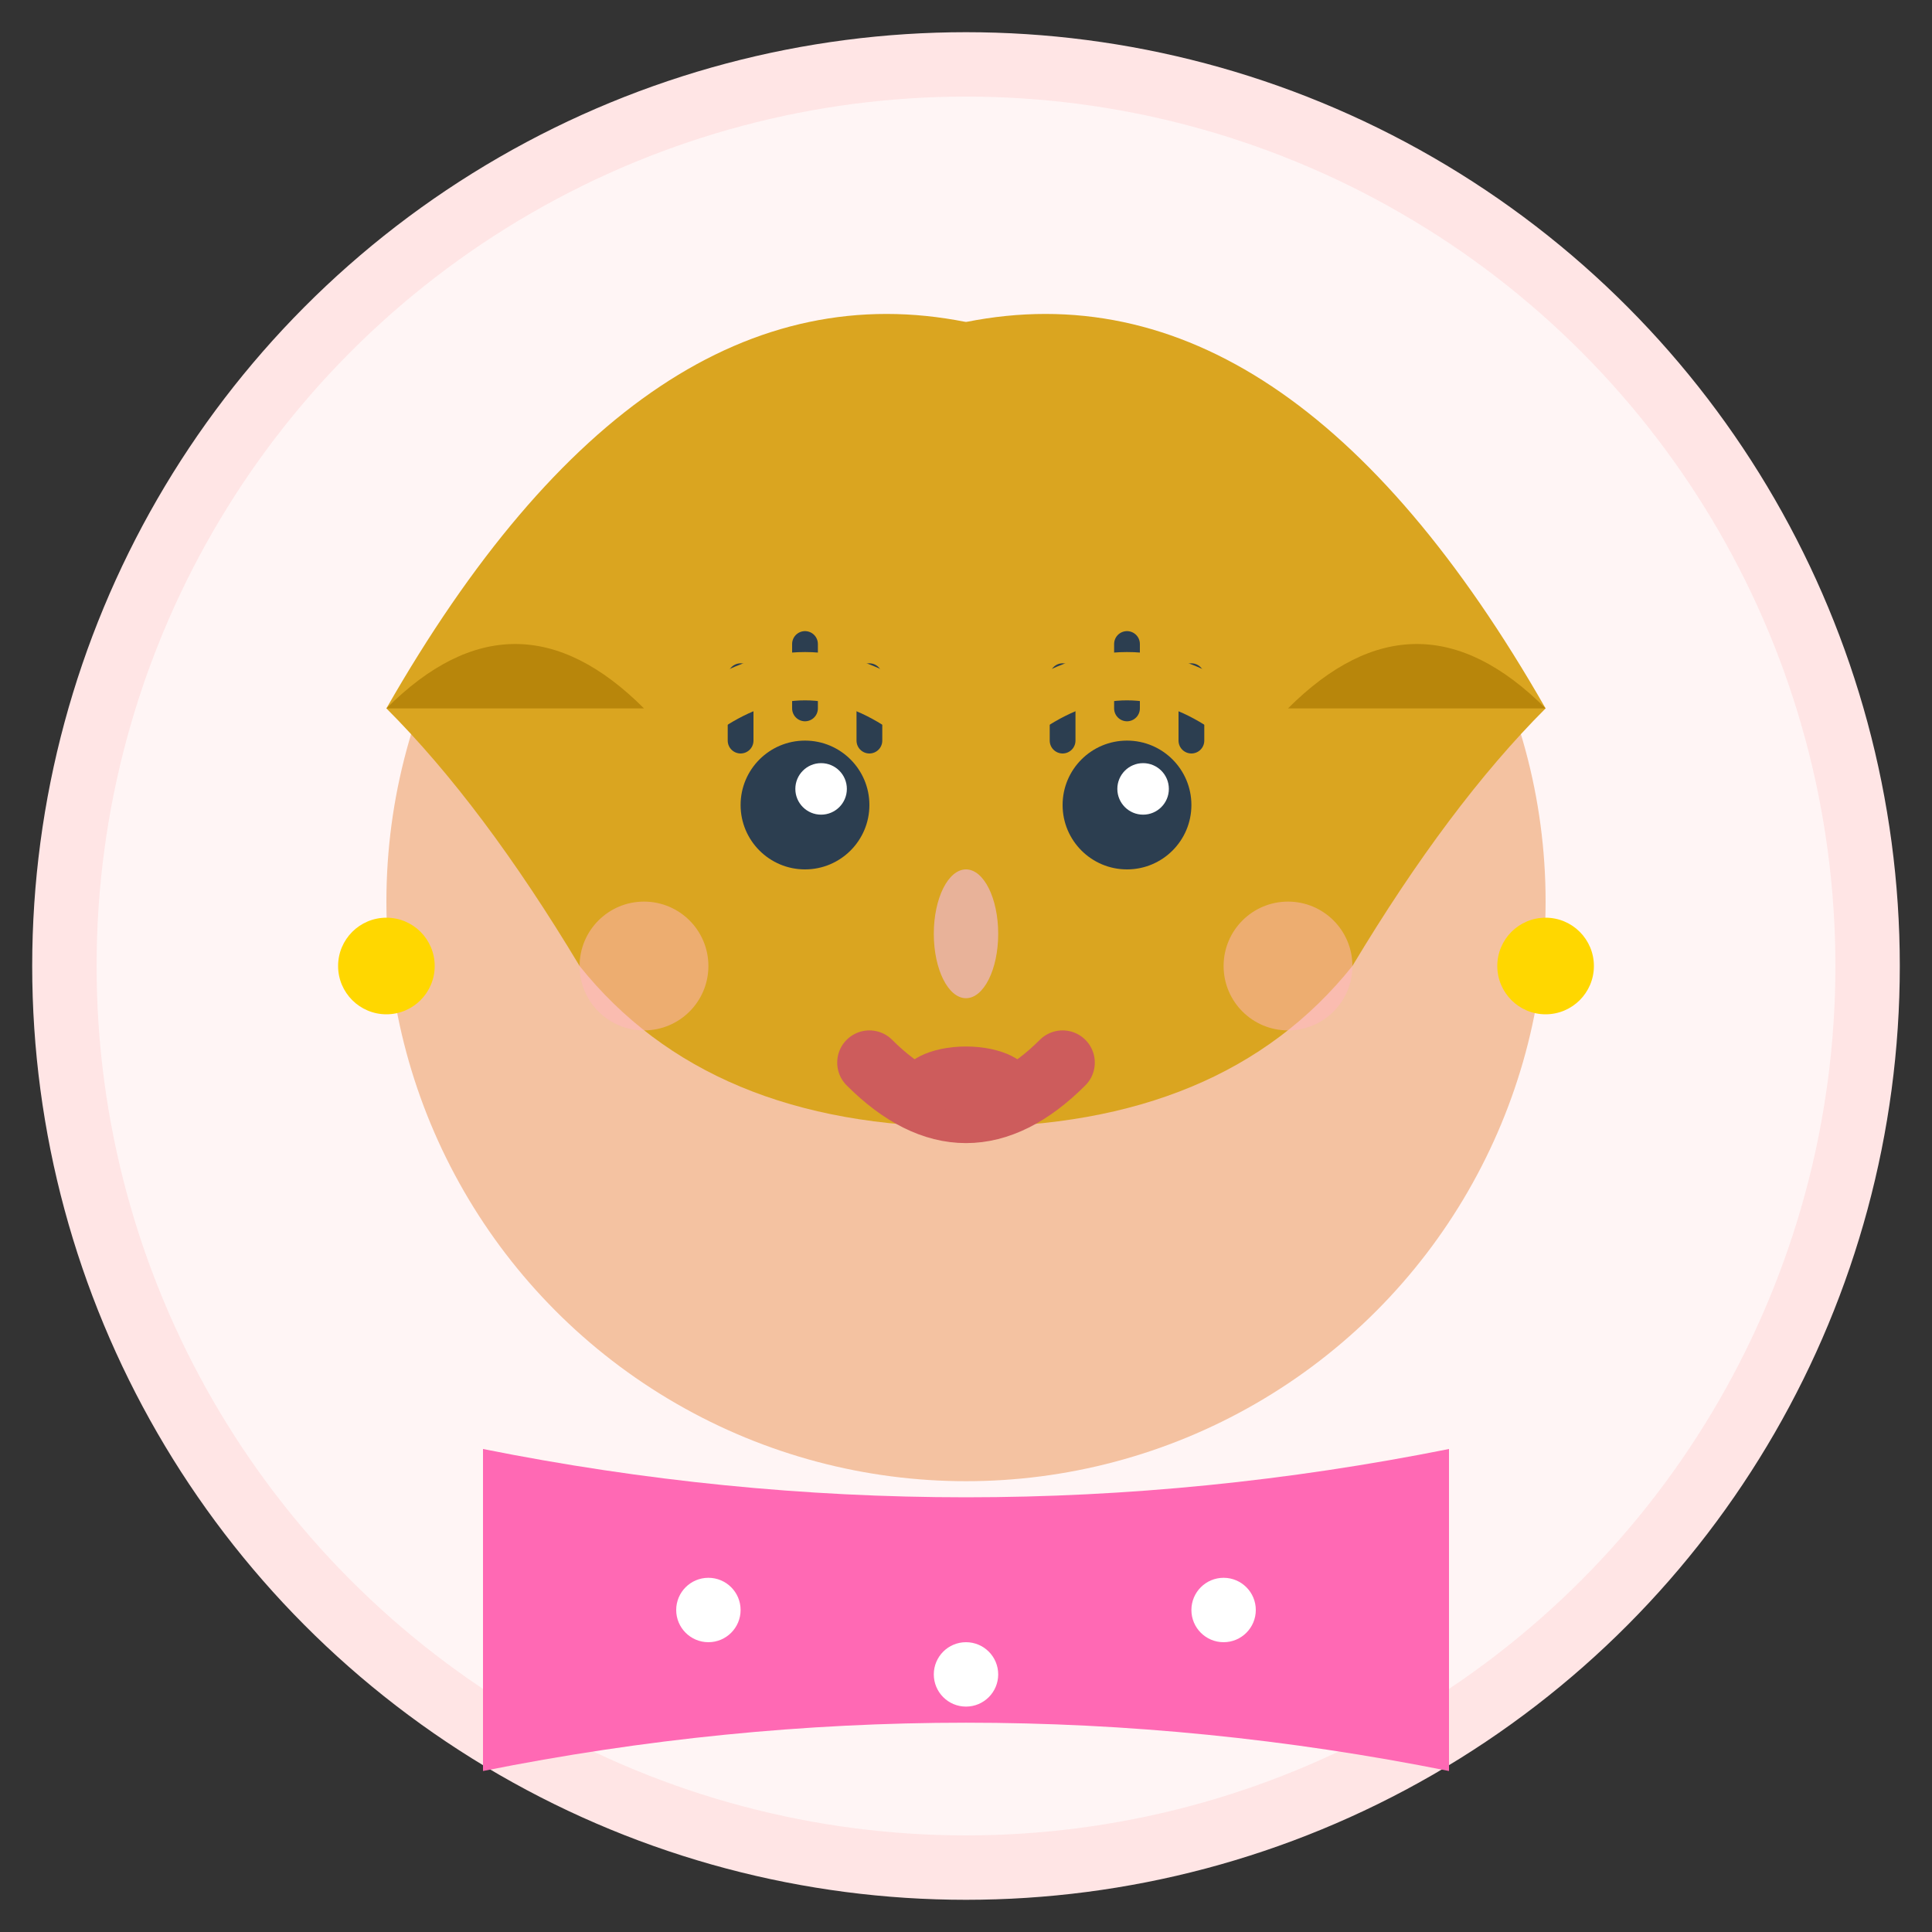
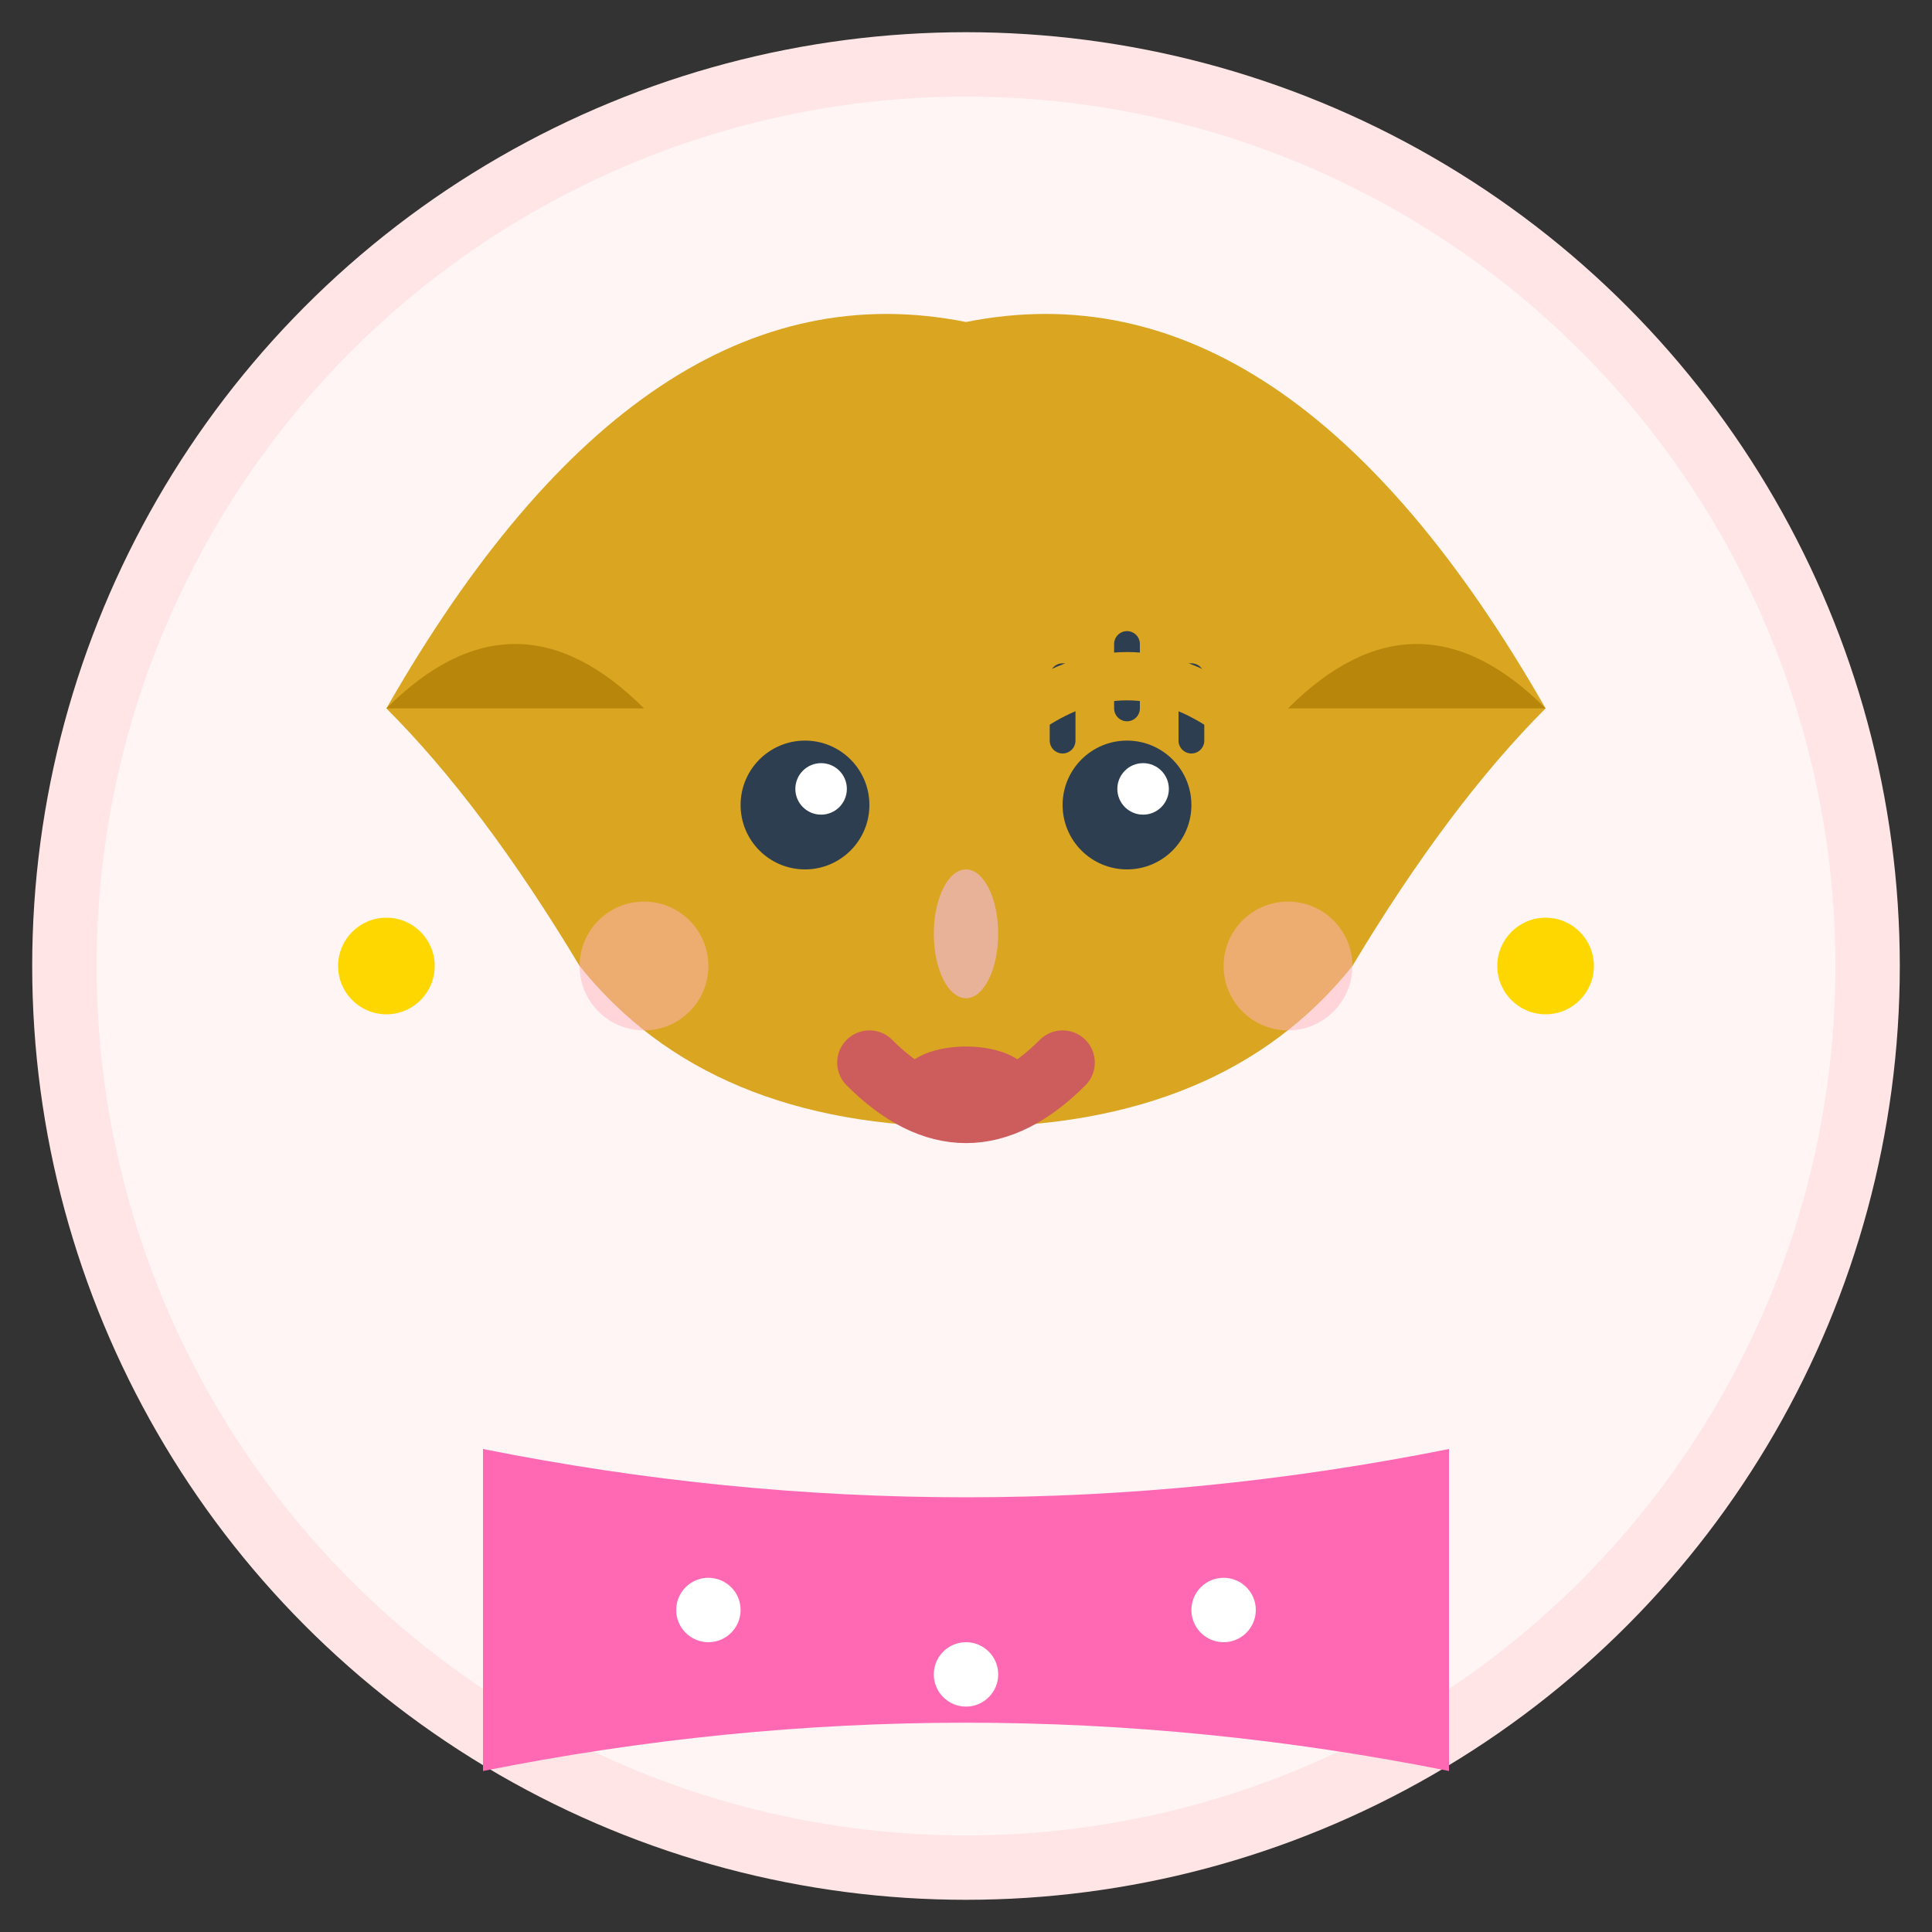
<svg xmlns="http://www.w3.org/2000/svg" width="60" height="60" viewBox="0 0 60 60" fill="none">
  <rect x="0" y="0" width="60" height="60" fill="#333333" stroke="none" />
  <circle cx="30" cy="30" r="28" fill="#FFF5F5" stroke="#FFE5E5" stroke-width="2" />
-   <circle cx="30" cy="28" r="18" fill="#F4C2A1" />
  <path d="M12 22 Q20 8 30 10 Q40 8 48 22 Q45 25 42 30 Q38 35 30 35 Q22 35 18 30 Q15 25 12 22" fill="#DAA520" />
  <path d="M12 22 Q16 18 20 22 M48 22 Q44 18 40 22" fill="#B8860B" />
  <circle cx="25" cy="25" r="2" fill="#2C3E50" />
  <circle cx="35" cy="25" r="2" fill="#2C3E50" />
  <circle cx="25.5" cy="24.5" r="0.8" fill="#FFF" />
  <circle cx="35.5" cy="24.5" r="0.8" fill="#FFF" />
-   <path d="M23 23 L23 21 M25 22 L25 20 M27 23 L27 21" stroke="#2C3E50" stroke-width="0.8" stroke-linecap="round" />
  <path d="M33 23 L33 21 M35 22 L35 20 M37 23 L37 21" stroke="#2C3E50" stroke-width="0.8" stroke-linecap="round" />
  <path d="M22 22 Q25 20 28 22" stroke="#DAA520" stroke-width="1.5" stroke-linecap="round" fill="none" />
  <path d="M32 22 Q35 20 38 22" stroke="#DAA520" stroke-width="1.5" stroke-linecap="round" fill="none" />
  <ellipse cx="30" cy="29" rx="1" ry="2" fill="#E8B299" />
  <path d="M27 33 Q30 36 33 33" stroke="#CD5C5C" stroke-width="2" stroke-linecap="round" fill="none" />
  <circle cx="12" cy="30" r="1.5" fill="#FFD700" />
  <circle cx="48" cy="30" r="1.5" fill="#FFD700" />
  <path d="M15 45 Q30 48 45 45 L45 55 Q30 52 15 55 Z" fill="#FF69B4" />
  <circle cx="22" cy="50" r="1" fill="#FFF" />
  <circle cx="30" cy="52" r="1" fill="#FFF" />
  <circle cx="38" cy="50" r="1" fill="#FFF" />
  <ellipse cx="30" cy="33.5" rx="2" ry="1" fill="#CD5C5C" />
  <circle cx="20" cy="30" r="2" fill="#FFB6C1" opacity="0.5" />
  <circle cx="40" cy="30" r="2" fill="#FFB6C1" opacity="0.5" />
</svg>